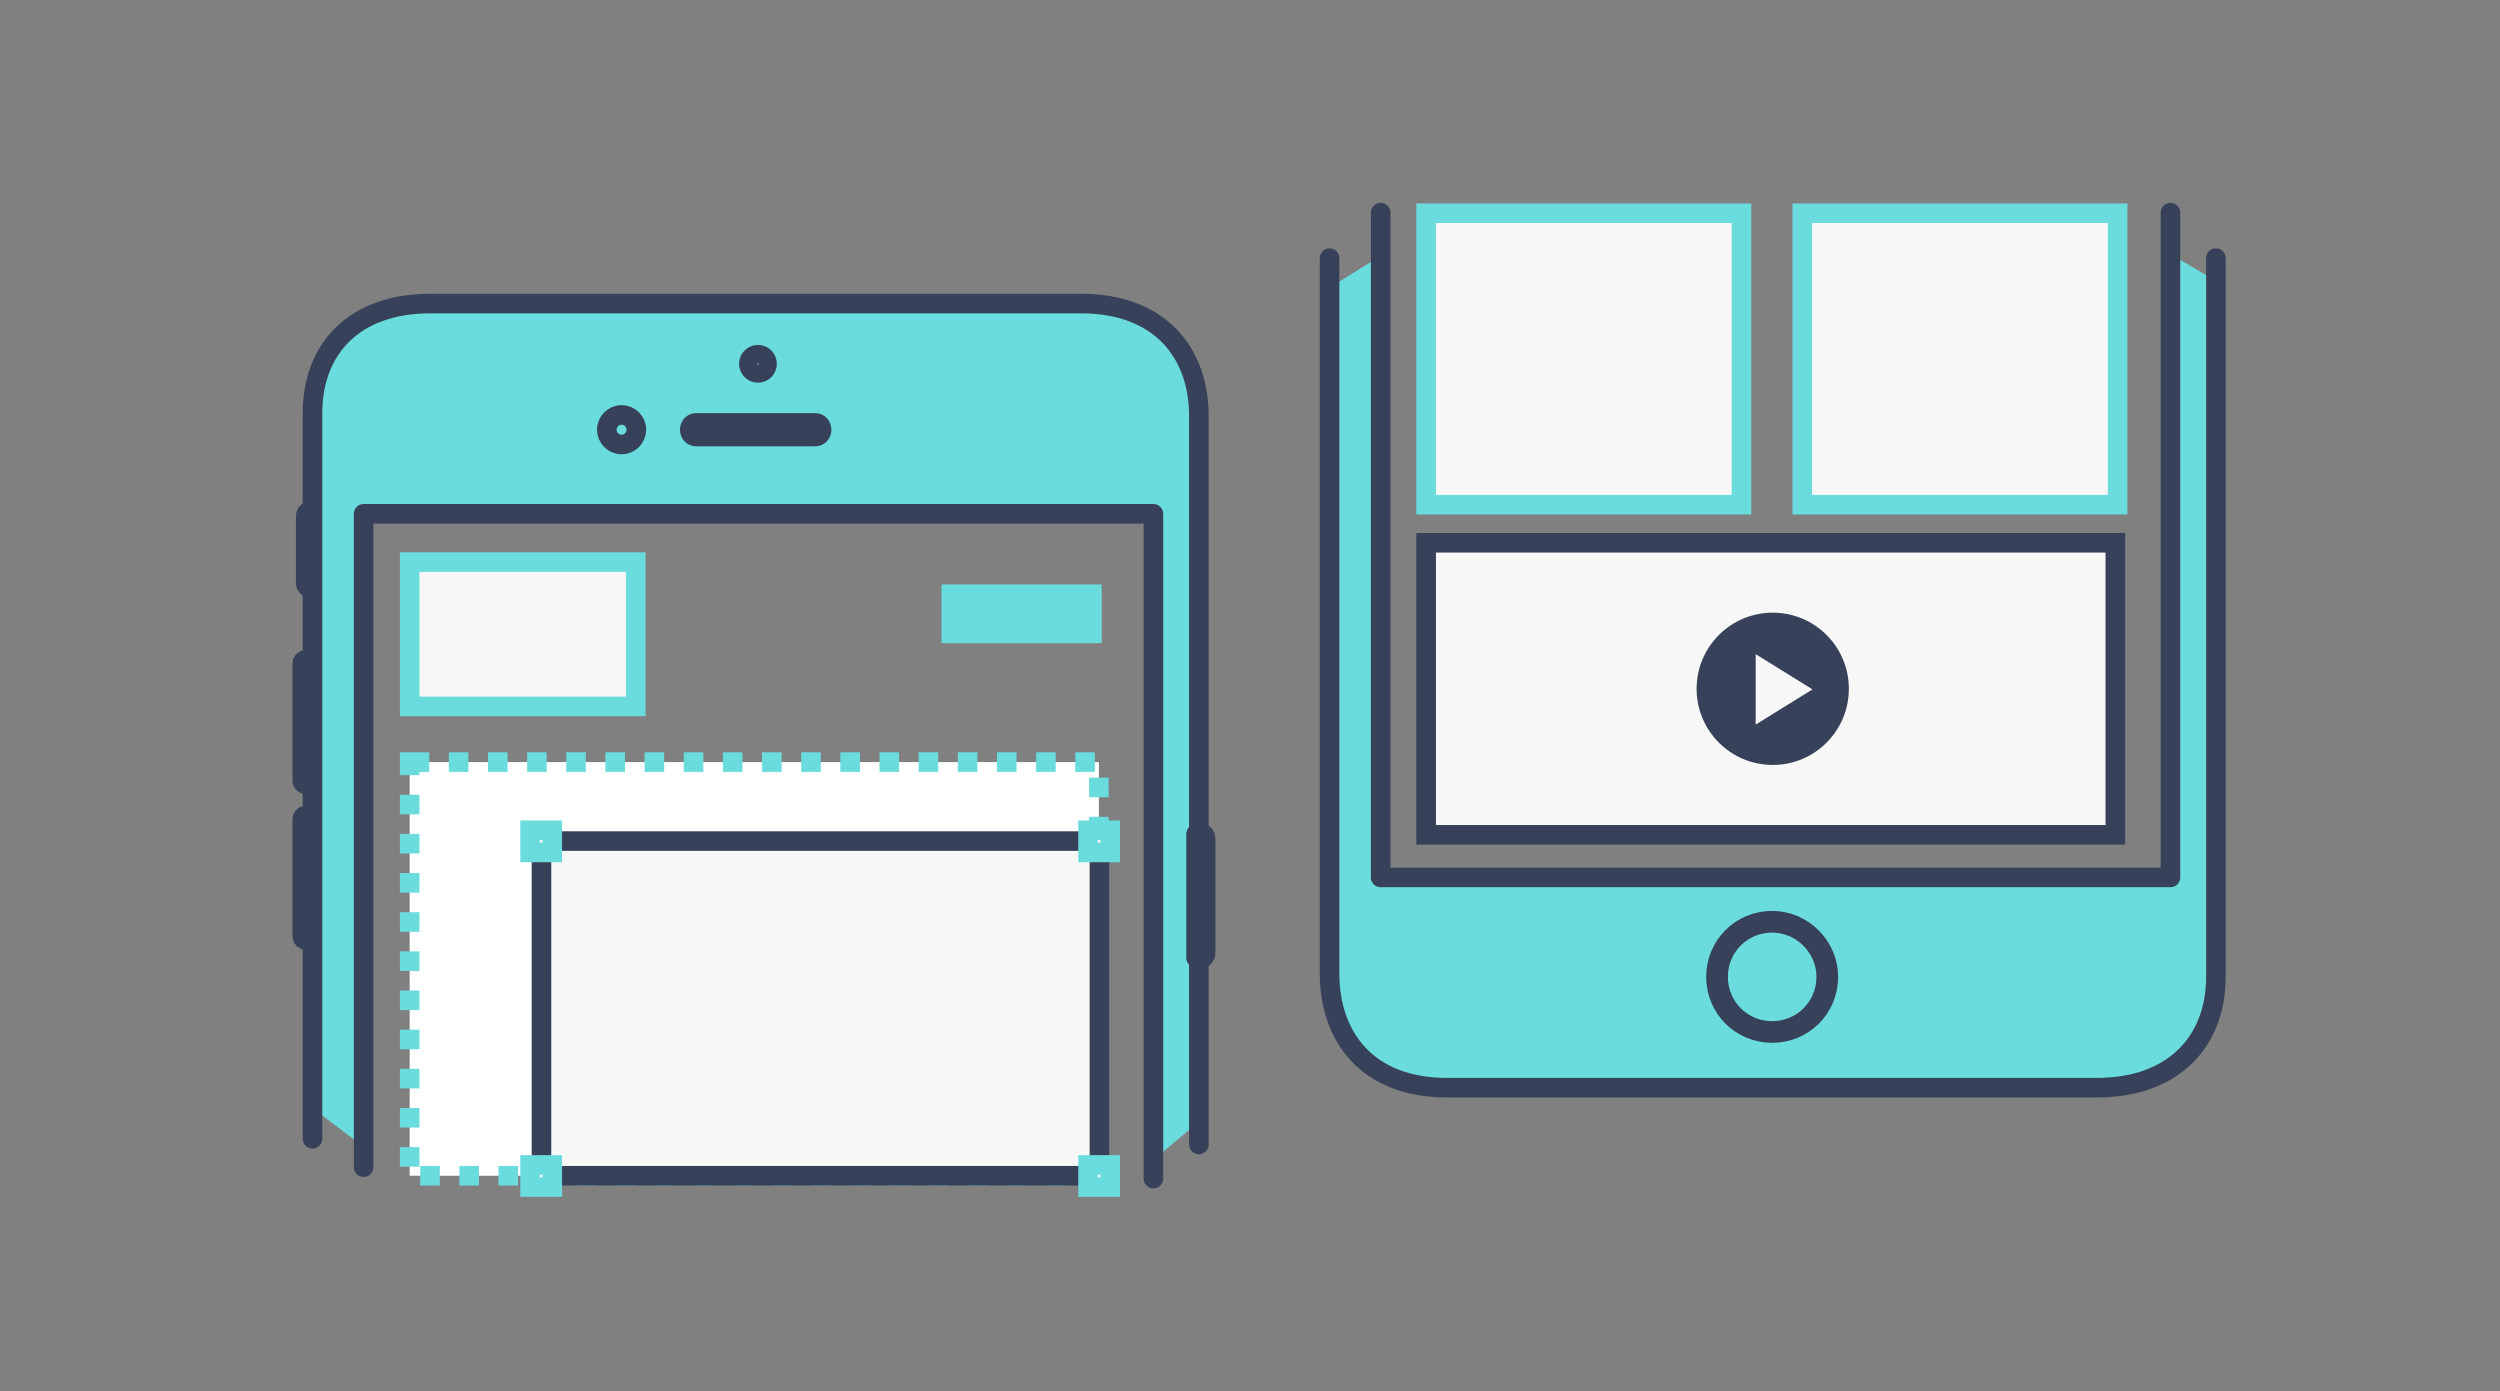
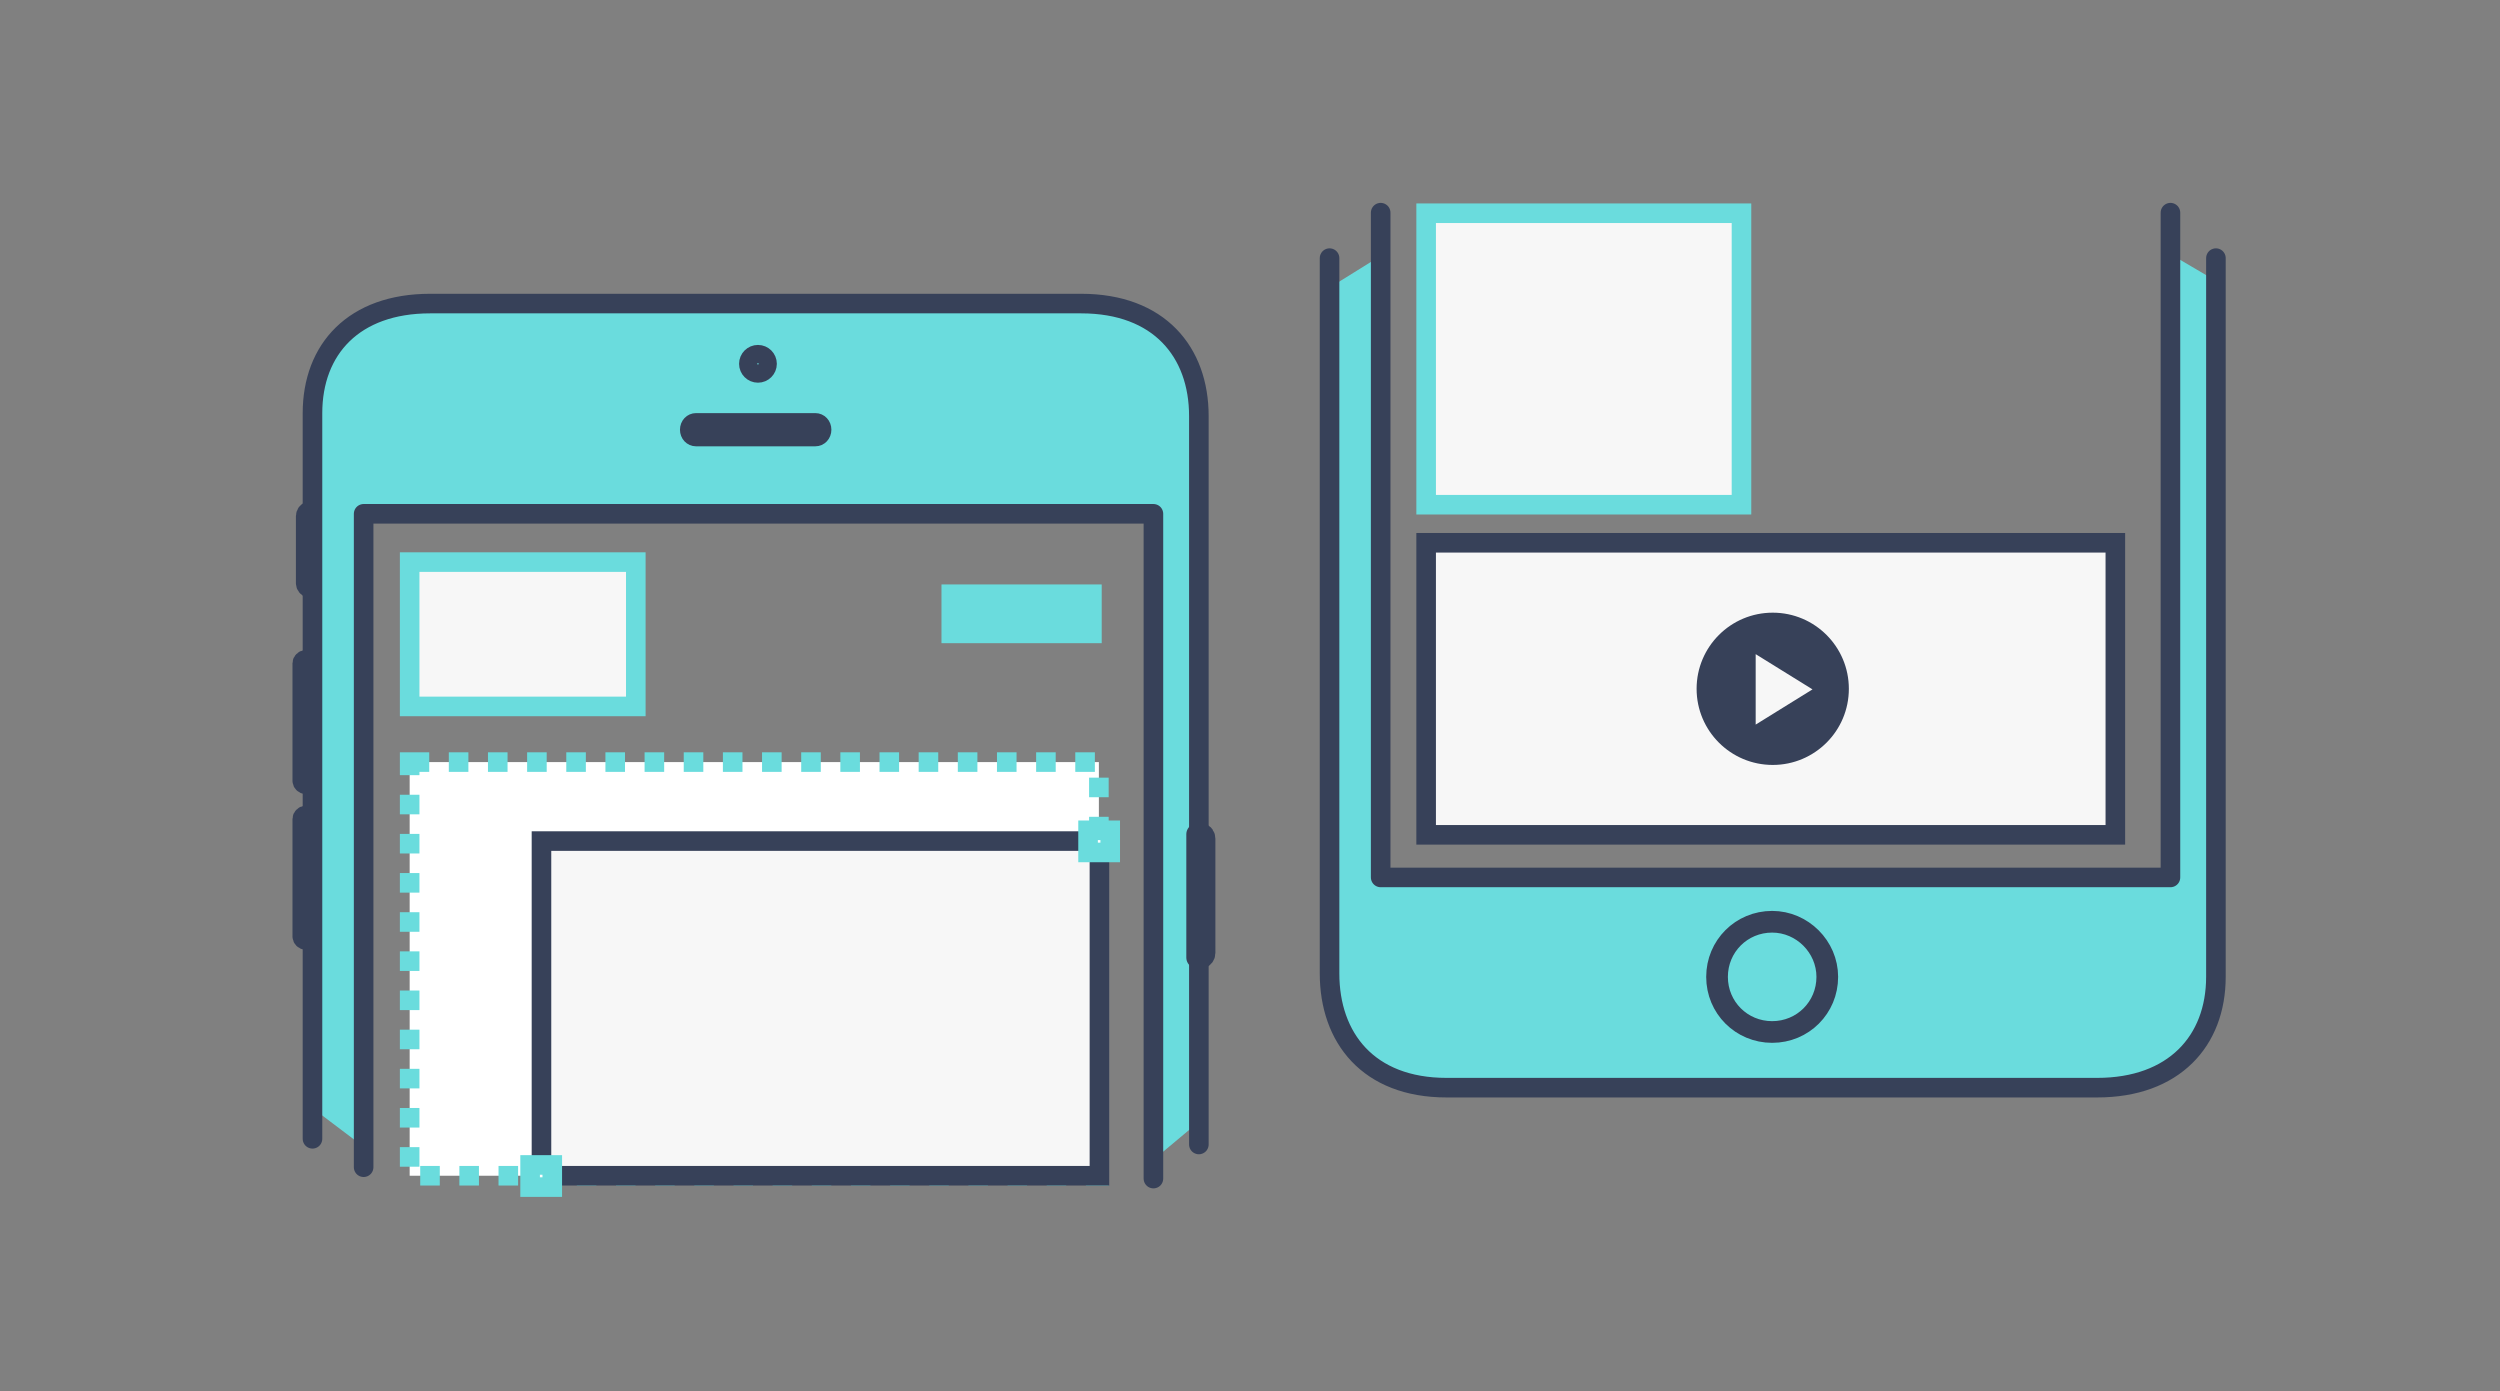
<svg xmlns="http://www.w3.org/2000/svg" version="1.1" id="Layer_1" x="0px" y="0px" width="255.4px" height="142.129px" viewBox="0 0 255.4 142.129" enable-background="new 0 0 255.4 142.129" xml:space="preserve">
  <rect x="0" y="0" width="255.4" height="142.129" fill="#808080" stroke="none" />
  <path fill="#6ADCDD" d="M221.733,25.963v63.676H141.05v-63.5l-5.224,3.25V99.45c0,6.559,3.946,11.666,11.957,11.666h66.462  c7.836,0,12.132-4.761,12.132-11.318V28.692L221.733,25.963z" />
  <g>
    <g>
      <path fill="#6ADCDD" d="M37.149,52.49h80.684v65.999l4.645-3.889V42.506c0-6.559-4.063-11.493-12.017-11.493H43.94    c-7.778,0-12.017,4.644-12.017,11.203v70.989l5.225,3.947L37.149,52.49L37.149,52.49z" />
      <path fill="none" stroke="#374159" stroke-width="2" stroke-linecap="round" stroke-linejoin="round" stroke-miterlimit="10" d="    M122.476,116.92V42.506c0-6.559-4.063-11.493-12.017-11.493H43.94c-7.778,0-12.017,4.644-12.017,11.203v74.124 M37.149,119.243    V52.49h80.684v67.915" />
      <circle fill="none" stroke="#374159" stroke-width="2" stroke-linecap="round" stroke-linejoin="round" stroke-miterlimit="10" cx="77.433" cy="37.167" r="0.929" />
      <path fill="none" stroke="#374159" stroke-width="2" stroke-linecap="round" stroke-linejoin="round" stroke-miterlimit="10" d="    M71.106,44.596c-0.35,0-0.64-0.29-0.64-0.697c0-0.406,0.29-0.696,0.64-0.696h12.188c0.349,0,0.64,0.29,0.64,0.696    c0,0.407-0.291,0.697-0.64,0.697H71.106z" />
-       <circle fill="none" stroke="#374159" stroke-width="2" stroke-linecap="round" stroke-linejoin="round" stroke-miterlimit="10" cx="63.502" cy="43.9" r="1.509" />
      <path fill="none" stroke="#374159" stroke-width="2" stroke-linecap="round" stroke-linejoin="round" stroke-miterlimit="10" d="    M31.577,52.258c-0.174,0-0.348,0.232-0.348,0.464v6.849c0,0.232,0.174,0.464,0.348,0.464V52.258z" />
      <path fill="none" stroke="#374159" stroke-width="2" stroke-linecap="round" stroke-linejoin="round" stroke-miterlimit="10" d="    M31.577,67.408h-0.348c-0.174,0-0.349,0.174-0.349,0.348v12.016c0,0.174,0.175,0.349,0.349,0.349h0.348V67.408z" />
      <path fill="none" stroke="#374159" stroke-width="2" stroke-linecap="round" stroke-linejoin="round" stroke-miterlimit="10" d="    M31.577,83.312h-0.348c-0.174,0-0.349,0.174-0.349,0.349v12.017c0,0.174,0.175,0.348,0.349,0.348h0.348V83.312z" />
      <path fill="#B9B0C0" stroke="#374159" stroke-width="2.215" stroke-linecap="round" stroke-linejoin="round" stroke-miterlimit="10" d="    M122.708,85.229h-0.407v12.596h0.407c0.174,0,0.349-0.231,0.349-0.465V85.691C123.057,85.46,122.94,85.229,122.708,85.229z" />
    </g>
    <rect x="41.851" y="57.424" fill="#F7F7F7" stroke="#6ADCDD" stroke-width="2" stroke-miterlimit="10" width="23.103" height="14.744" />
    <rect x="41.851" y="77.855" fill="#FFFFFF" stroke="#6ADCDD" stroke-width="2" stroke-miterlimit="10" stroke-dasharray="2,2" width="70.41" height="42.258" />
    <rect x="55.317" y="85.924" fill="#F7F7F7" stroke="#374159" stroke-width="2" stroke-miterlimit="10" width="57.001" height="34.189" />
    <line fill="none" stroke="#6ADCDD" stroke-width="6" stroke-miterlimit="10" x1="112.55" y1="62.707" x2="96.182" y2="62.707" />
-     <rect x="54.156" y="84.822" fill="#FFFFFF" stroke="#6ADCDD" stroke-width="2" stroke-miterlimit="10" width="2.264" height="2.264" />
    <rect x="54.156" y="119.01" fill="#FFFFFF" stroke="#6ADCDD" stroke-width="2" stroke-miterlimit="10" width="2.264" height="2.264" />
    <rect x="111.157" y="84.822" fill="#FFFFFF" stroke="#6ADCDD" stroke-width="2" stroke-miterlimit="10" width="2.264" height="2.264" />
-     <rect x="111.157" y="119.01" fill="#FFFFFF" stroke="#6ADCDD" stroke-width="2" stroke-miterlimit="10" width="2.264" height="2.264" />
  </g>
  <g>
    <g>
      <path fill="none" stroke="#374159" stroke-width="2" stroke-linecap="round" stroke-linejoin="round" stroke-miterlimit="10" d="    M135.827,26.37v73.08c0,6.559,3.946,11.666,11.957,11.666h66.462c7.836,0,12.132-4.761,12.132-11.318V26.37 M221.733,21.726    v67.913H141.05V21.726" />
      <path fill="#C3D6EA" d="M187.196,99.797c0,3.426-2.785,6.152-6.152,6.152c-3.425,0-6.151-2.785-6.151-6.152    c0-3.425,2.785-6.152,6.151-6.152C184.411,93.645,187.196,96.373,187.196,99.797" />
      <path fill="#6ADCDD" stroke="#374159" stroke-width="2.215" stroke-linecap="round" stroke-linejoin="round" stroke-miterlimit="10" d="    M186.675,99.797c0,3.135-2.495,5.631-5.631,5.631c-3.135,0-5.631-2.496-5.631-5.631s2.496-5.631,5.631-5.631    C184.12,94.167,186.675,96.721,186.675,99.797" />
    </g>
    <rect x="145.694" y="55.451" fill="#F7F7F7" stroke="#374159" stroke-width="2" stroke-miterlimit="10" width="70.409" height="29.835" />
    <rect x="145.694" y="21.784" fill="#F7F7F7" stroke="#6ADCDD" stroke-width="2" stroke-miterlimit="10" width="32.215" height="29.777" />
-     <rect x="184.12" y="21.784" fill="#F7F7F7" stroke="#6ADCDD" stroke-width="2" stroke-miterlimit="10" width="32.216" height="29.777" />
  </g>
-   <path fill="#374159" d="M181.103,62.59c-4.296,0-7.778,3.483-7.778,7.778c0,4.295,3.482,7.778,7.778,7.778  c4.295,0,7.776-3.482,7.776-7.778C188.88,66.073,185.397,62.59,181.103,62.59z M179.36,74.025v-7.197l5.805,3.599L179.36,74.025z" />
+   <path fill="#374159" d="M181.103,62.59c-4.296,0-7.778,3.483-7.778,7.778c0,4.295,3.482,7.778,7.778,7.778  c4.295,0,7.776-3.482,7.776-7.778C188.88,66.073,185.397,62.59,181.103,62.59z M179.36,74.025v-7.197l5.805,3.599z" />
</svg>